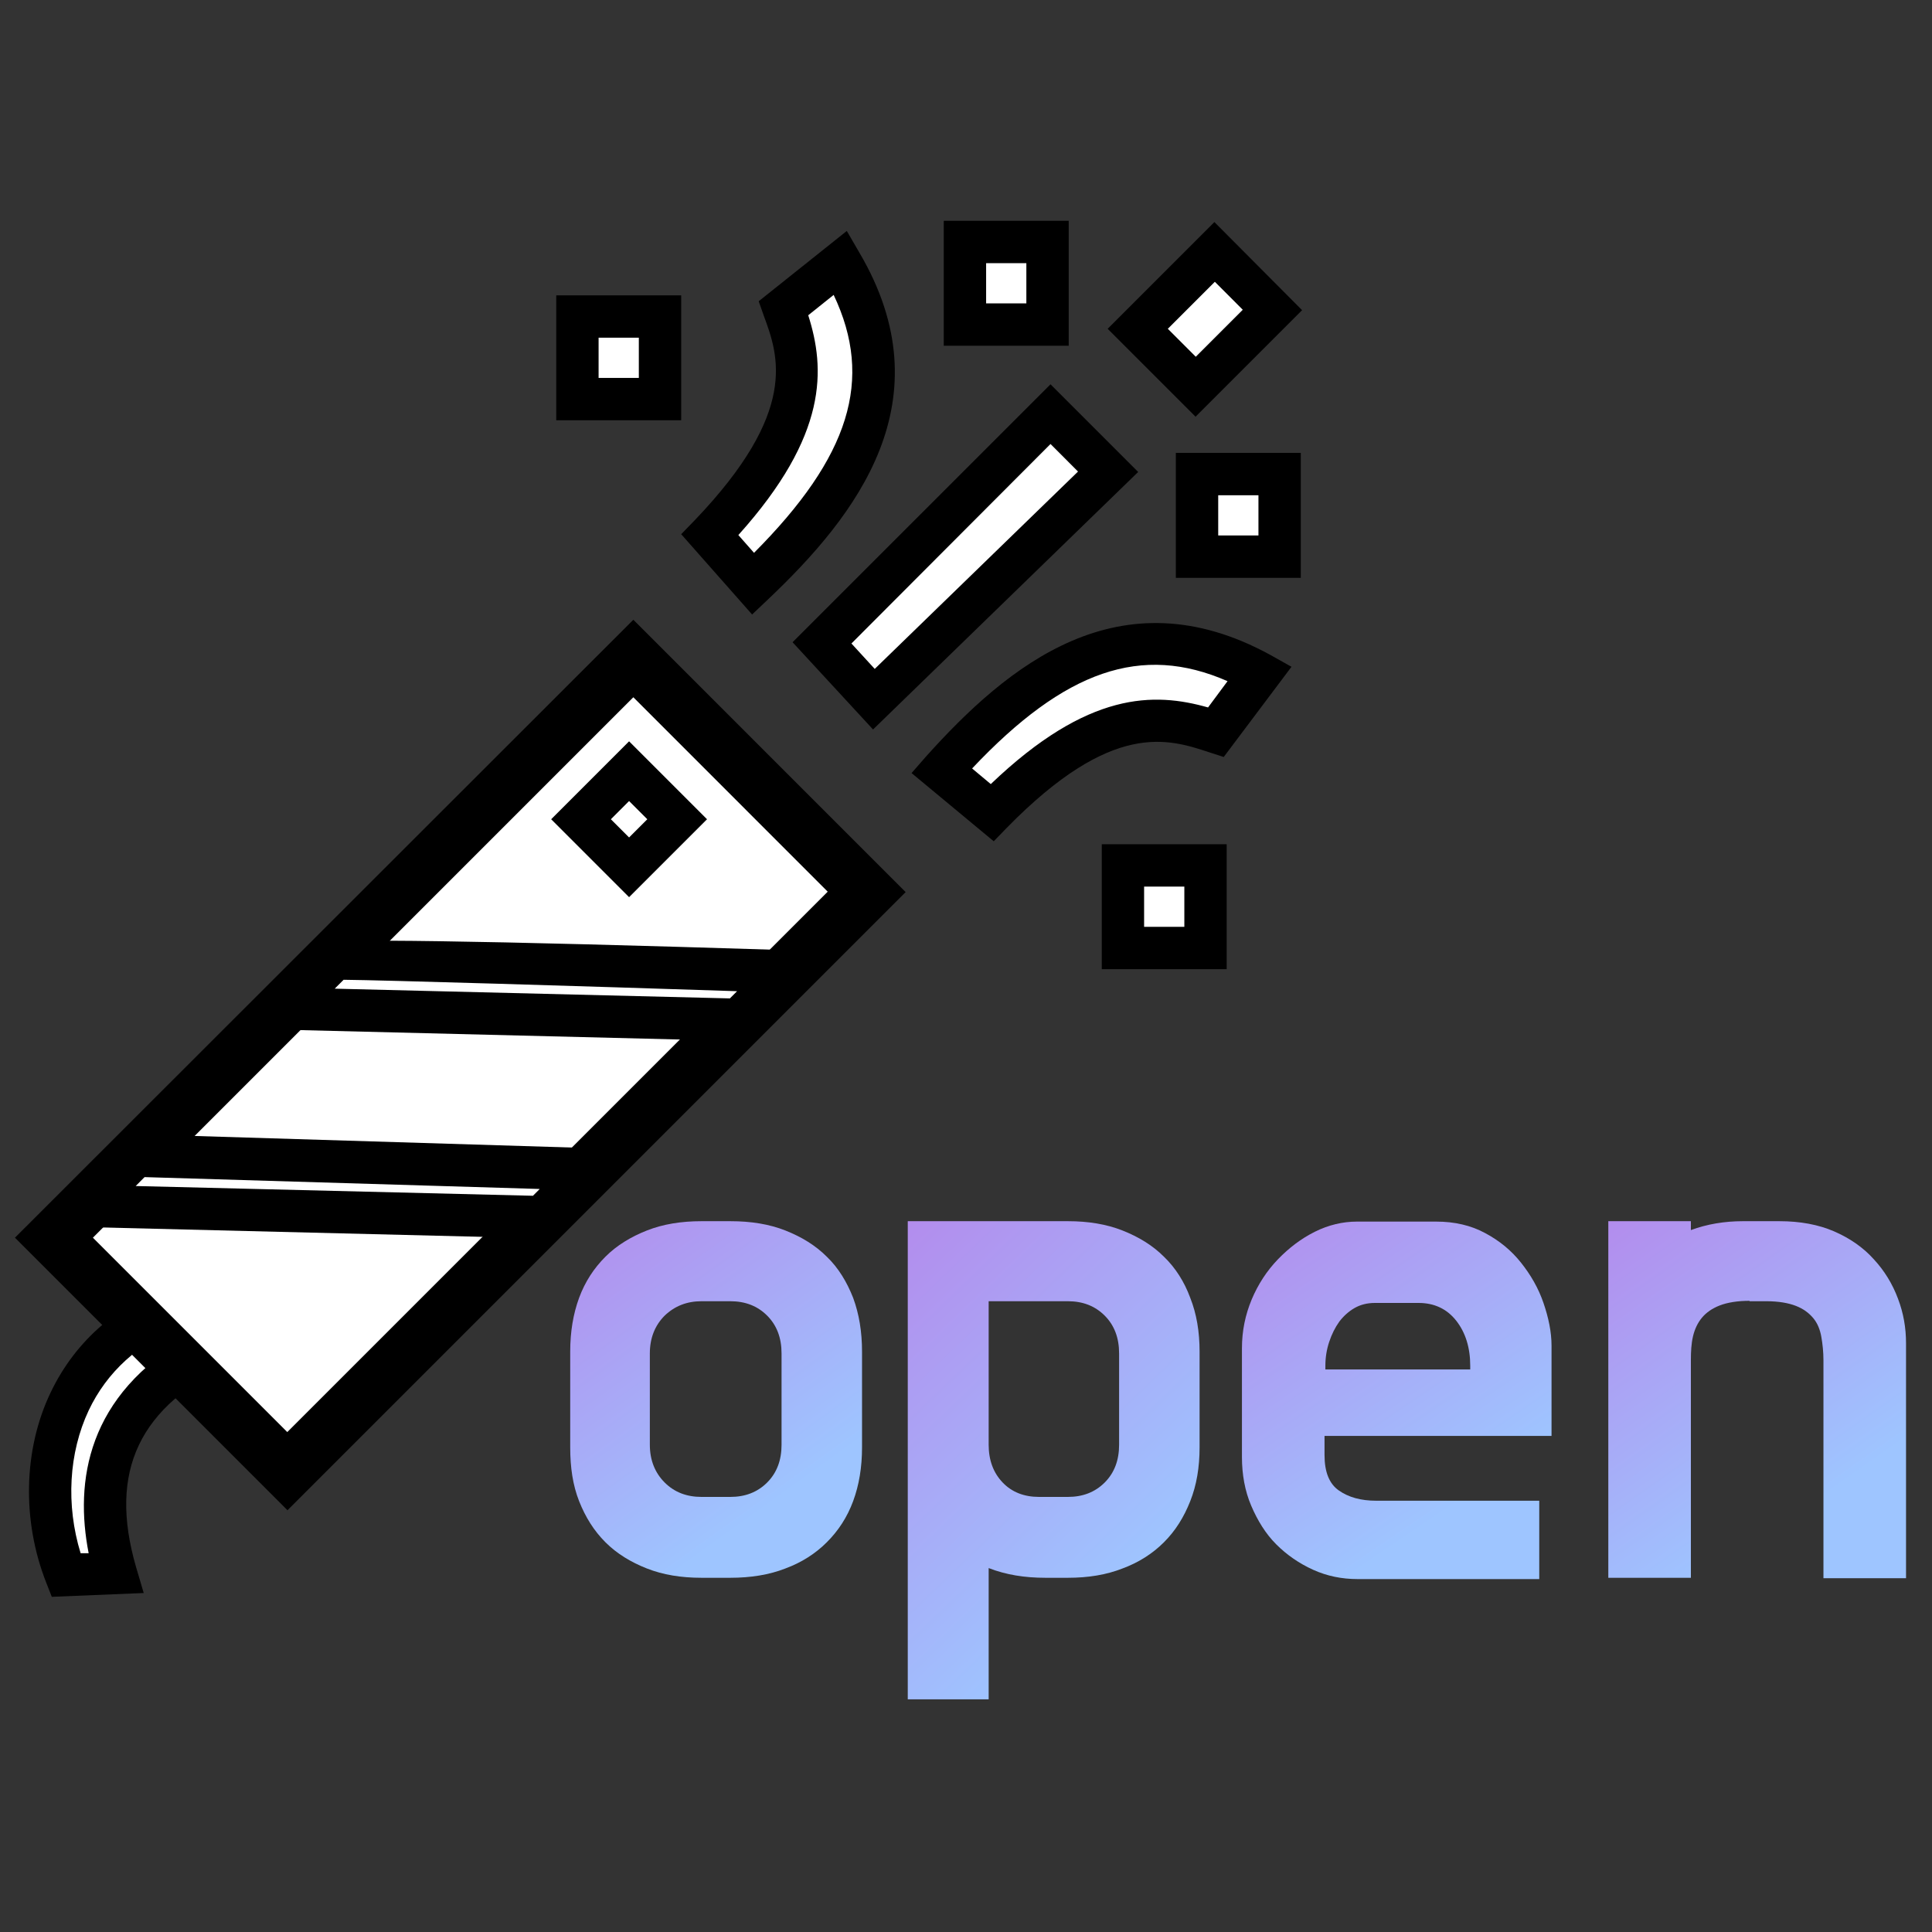
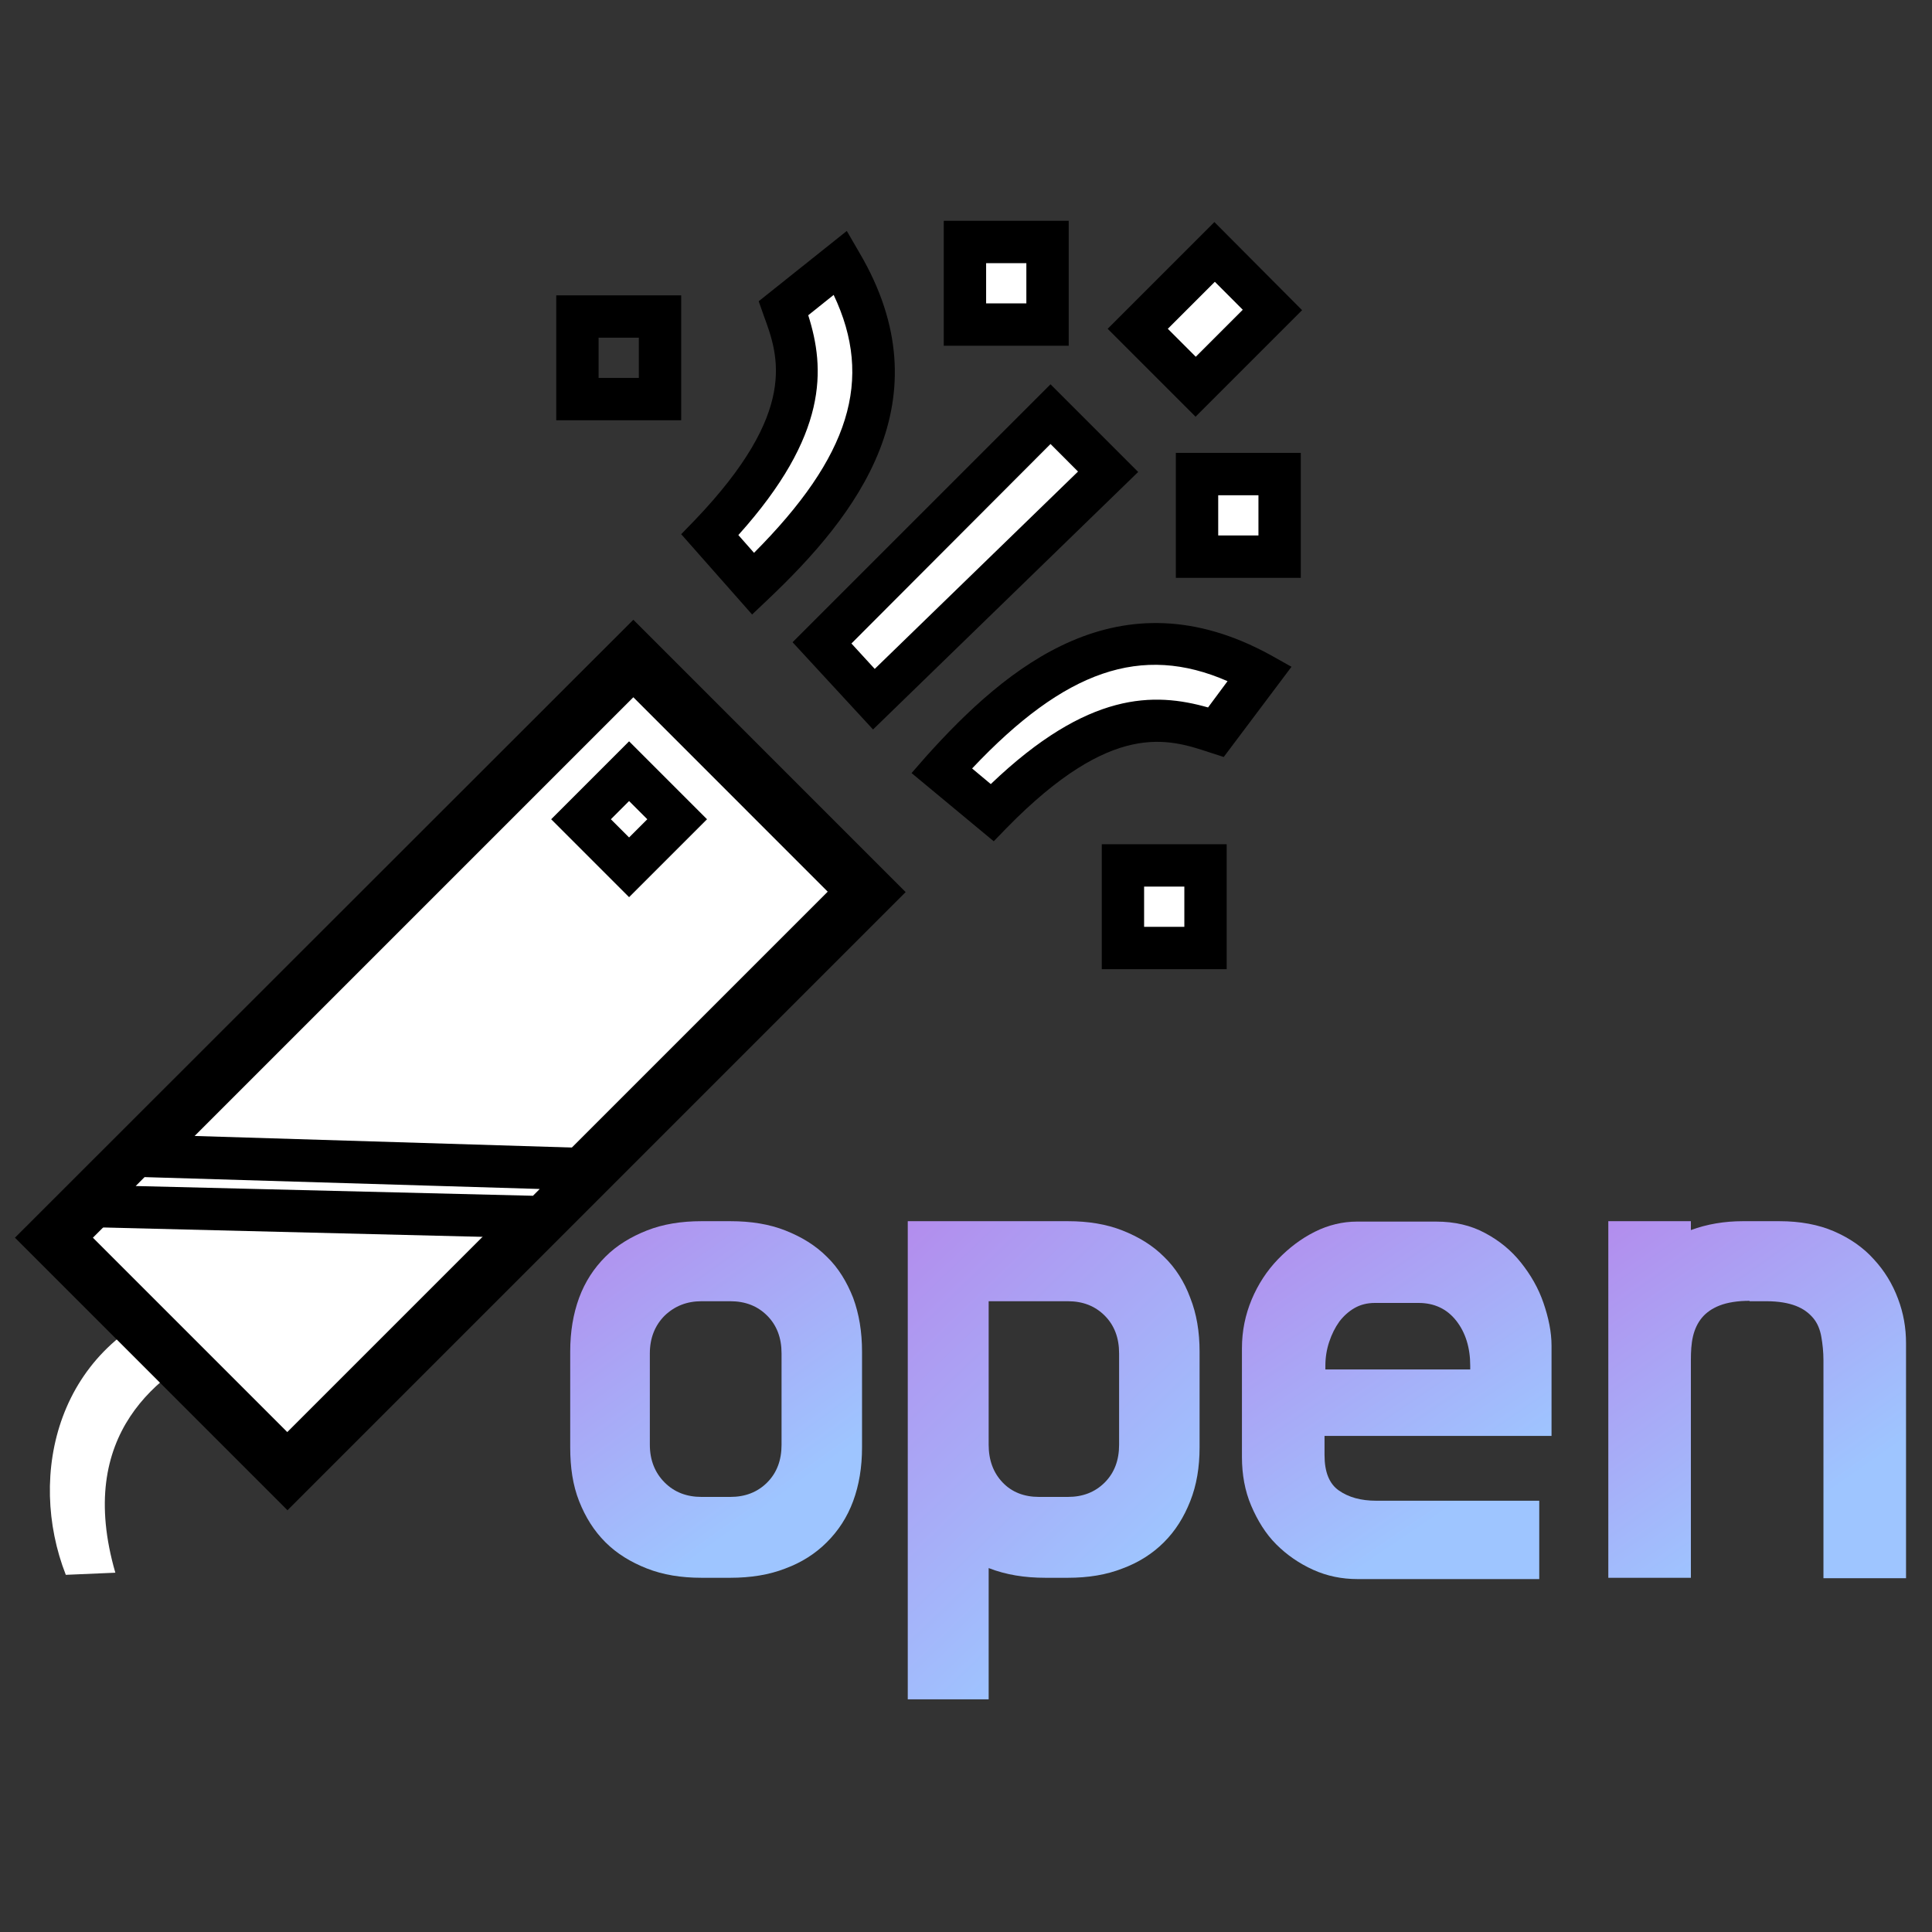
<svg xmlns="http://www.w3.org/2000/svg" width="70" height="70" viewBox="0 0 70 70" fill="none">
  <rect x="0" y="0" width="70" height="70" fill="#333333" stroke="none" />
  <path d="M2.384 57.059C0.972 53.453 2.046 48.68 6.773 47.146L8.123 48.634C5.745 49.724 2.722 51.949 4.179 56.982L2.384 57.059Z" fill="white" />
-   <path d="M1.877 57.856L1.678 57.35C0.788 55.094 0.849 52.516 1.831 50.46C2.752 48.526 4.379 47.145 6.558 46.44L7.033 46.286L9.412 48.91L8.461 49.355C5.039 50.936 3.918 53.299 4.931 56.782L5.207 57.718L1.877 57.856ZM6.558 48.051C5.023 48.665 3.872 49.708 3.212 51.105C2.491 52.639 2.384 54.526 2.921 56.276H3.212C2.706 53.682 3.136 50.552 6.88 48.419L6.558 48.051Z" fill="black" />
  <path d="M31.392 32.322L22.939 23.869L1.954 44.854L10.406 53.307L31.392 32.322Z" fill="white" />
  <path d="M10.409 54.711L0.542 44.844L22.947 22.455L32.813 32.322L10.409 54.726V54.711ZM3.366 44.844L10.409 51.887L29.99 32.307L22.947 25.263L3.366 44.844Z" fill="black" />
  <path d="M4.931 41.867L21.351 42.358L19.616 44.107L3.105 43.693L4.931 41.867Z" fill="white" />
  <path d="M19.924 44.874L1.294 44.414L4.624 41.084L23.146 41.652L19.924 44.874ZM4.916 42.972L19.31 43.325L19.555 43.079L5.238 42.649L4.916 42.972Z" fill="black" />
-   <path d="M12.128 34.716L28.471 35.192L26.752 36.941L10.302 36.527L12.128 34.701V34.716Z" fill="white" />
-   <path d="M27.074 37.724L8.506 37.264L11.591 34.179C11.775 33.995 17.412 34.077 28.501 34.425L30.25 34.486L27.074 37.724ZM12.113 35.821L26.445 36.174L26.706 35.913C21.074 35.729 13.969 35.514 12.45 35.499L12.113 35.836V35.821Z" fill="black" />
  <path d="M26.461 44.246C27.213 44.246 27.872 44.353 28.456 44.583C29.039 44.814 29.545 45.12 29.959 45.535C30.374 45.934 30.681 46.44 30.911 47.023C31.126 47.606 31.233 48.251 31.233 48.972V52.44C31.233 53.161 31.126 53.806 30.911 54.389C30.696 54.972 30.374 55.463 29.959 55.877C29.545 56.292 29.039 56.614 28.456 56.829C27.872 57.059 27.197 57.166 26.461 57.166H25.417C24.681 57.166 24.021 57.059 23.438 56.829C22.855 56.599 22.348 56.292 21.934 55.877C21.52 55.463 21.213 54.972 20.982 54.389C20.752 53.806 20.66 53.161 20.66 52.44V48.972C20.66 48.251 20.768 47.606 20.982 47.023C21.197 46.44 21.52 45.949 21.934 45.535C22.348 45.12 22.855 44.814 23.438 44.583C24.021 44.353 24.681 44.246 25.417 44.246H26.461ZM25.417 47.146C24.895 47.146 24.45 47.315 24.082 47.668C23.729 48.021 23.545 48.481 23.545 49.034V52.348C23.545 52.901 23.729 53.361 24.082 53.714C24.435 54.067 24.88 54.236 25.417 54.236H26.461C26.998 54.236 27.443 54.067 27.796 53.714C28.149 53.361 28.317 52.901 28.317 52.348V49.034C28.317 48.481 28.149 48.021 27.796 47.668C27.443 47.315 26.998 47.146 26.461 47.146H25.417Z" fill="url(#paint0_linear_68_26590)" />
  <path d="M38.691 44.246C39.427 44.246 40.087 44.353 40.67 44.583C41.253 44.814 41.76 45.12 42.174 45.535C42.588 45.934 42.911 46.44 43.125 47.023C43.356 47.606 43.463 48.251 43.463 48.972V52.44C43.463 53.161 43.356 53.806 43.125 54.389C42.895 54.972 42.588 55.463 42.174 55.877C41.76 56.292 41.253 56.614 40.67 56.829C40.087 57.059 39.427 57.166 38.691 57.166H37.877C37.125 57.166 36.45 57.059 35.821 56.814V61.571H32.89V44.246H38.675H38.691ZM35.821 47.146V52.348C35.821 52.901 35.99 53.361 36.328 53.714C36.665 54.067 37.11 54.236 37.647 54.236H38.691C39.228 54.236 39.673 54.067 40.026 53.714C40.379 53.361 40.547 52.901 40.547 52.348V49.034C40.547 48.481 40.379 48.021 40.026 47.668C39.673 47.315 39.228 47.146 38.691 47.146H35.821Z" fill="url(#paint1_linear_68_26590)" />
  <path d="M44.998 48.849C44.998 48.22 45.12 47.637 45.35 47.085C45.581 46.532 45.903 46.041 46.302 45.627C46.701 45.213 47.146 44.875 47.637 44.63C48.128 44.384 48.65 44.261 49.156 44.261H52.041C52.701 44.261 53.299 44.399 53.806 44.675C54.327 44.952 54.757 45.305 55.11 45.75C55.463 46.195 55.739 46.67 55.923 47.208C56.108 47.745 56.215 48.266 56.215 48.757V52.026H47.99V52.716C47.99 53.33 48.159 53.76 48.512 54.005C48.865 54.251 49.309 54.374 49.862 54.374H55.77V57.213H49.187C48.619 57.213 48.082 57.105 47.575 56.875C47.069 56.645 46.624 56.338 46.24 55.954C45.857 55.571 45.565 55.095 45.335 54.558C45.105 54.021 44.998 53.422 44.998 52.793V48.849ZM48.021 49.617H53.269V49.479C53.269 48.834 53.1 48.282 52.762 47.852C52.425 47.422 51.964 47.208 51.397 47.208H49.816C49.54 47.208 49.294 47.269 49.079 47.392C48.865 47.514 48.68 47.683 48.527 47.883C48.373 48.097 48.251 48.343 48.159 48.619C48.067 48.895 48.021 49.187 48.021 49.479V49.617Z" fill="url(#paint2_linear_68_26590)" />
  <path d="M63.397 47.131C62.952 47.131 62.584 47.192 62.307 47.3C62.031 47.407 61.816 47.56 61.663 47.745C61.509 47.929 61.402 48.159 61.34 48.42C61.279 48.681 61.264 48.972 61.264 49.264V57.166H58.272V44.246H61.264V44.568C61.847 44.353 62.476 44.246 63.151 44.246H64.471C65.223 44.246 65.883 44.369 66.451 44.614C67.018 44.86 67.509 45.197 67.893 45.627C68.276 46.041 68.568 46.517 68.768 47.054C68.967 47.576 69.059 48.113 69.059 48.665V57.182H66.067V49.279C66.067 48.987 66.036 48.696 65.99 48.435C65.944 48.174 65.852 47.944 65.699 47.76C65.545 47.576 65.346 47.422 65.069 47.315C64.793 47.208 64.44 47.146 63.995 47.146H63.382L63.397 47.131Z" fill="url(#paint3_linear_68_26590)" />
  <path d="M24.53 29.682L22.794 27.946L21.058 29.682L22.794 31.419L24.53 29.682Z" fill="white" />
  <path d="M22.793 32.506L19.97 29.683L22.793 26.859L25.617 29.683L22.793 32.506ZM22.133 29.683L22.793 30.343L23.453 29.683L22.793 29.023L22.133 29.683Z" fill="black" />
  <path d="M25.724 19.386L27.289 21.151C31.417 17.222 32.936 13.708 30.45 9.519L28.379 11.176C29.054 13.033 29.591 15.335 25.724 19.386Z" fill="white" />
  <path d="M27.243 22.256L24.681 19.355L25.172 18.849C28.947 14.905 28.21 12.895 27.673 11.437L27.489 10.915L30.681 8.368L31.126 9.135C34.302 14.506 31.034 18.68 27.826 21.718L27.243 22.271V22.256ZM26.752 19.386L27.32 20.03C30.788 16.547 31.663 13.754 30.205 10.685L29.284 11.422C29.898 13.355 30.021 15.749 26.752 19.386Z" fill="black" />
  <path d="M35.959 29.437L34.133 27.918C37.939 23.668 41.392 22.056 45.673 24.404L44.077 26.522C42.19 25.908 39.872 25.448 35.959 29.437Z" fill="white" />
  <path d="M36.005 30.481L33.028 28.01L33.55 27.412C36.496 24.128 40.563 20.737 46.026 23.729L46.793 24.159L44.338 27.427L43.816 27.258C42.328 26.767 40.302 26.092 36.481 29.99L35.99 30.496L36.005 30.481ZM35.238 27.857L35.898 28.409C39.427 25.033 41.821 25.079 43.77 25.632L44.476 24.68C41.361 23.315 38.583 24.281 35.223 27.841L35.238 27.857Z" fill="black" />
  <path d="M29.775 23.299L31.663 25.325L40.149 17.084L38.062 15.013L29.775 23.299Z" fill="white" />
  <path d="M31.632 26.43L28.716 23.269L38.062 13.924L41.238 17.1L31.632 26.43ZM30.849 23.315L31.693 24.236L39.059 17.085L38.062 16.087L30.849 23.315Z" fill="black" />
  <path d="M46.106 11.228L44.012 9.134L41.223 11.922L43.317 14.016L46.106 11.228Z" fill="white" />
  <path d="M43.325 15.105L40.133 11.913L44 8.046L47.177 11.238L43.31 15.105H43.325ZM42.312 11.913L43.325 12.926L45.028 11.223L44.016 10.21L42.312 11.913Z" fill="black" />
  <path d="M37.954 8.767H34.961V11.76H37.954V8.767Z" fill="white" />
  <path d="M38.721 12.527H34.194V8H38.721V12.527ZM35.729 10.992H37.187V9.535H35.729V10.992Z" fill="black" />
  <path d="M46.363 17.176H43.371V20.168H46.363V17.176Z" fill="white" />
  <path d="M47.13 20.936H42.603V16.409H47.13V20.936ZM44.138 19.401H45.596V17.944H44.138V19.401Z" fill="black" />
  <path d="M43.678 31.371H40.686V34.363H43.678V31.371Z" fill="white" />
  <path d="M44.445 35.115H39.919V30.588H44.445V35.115ZM41.453 33.581H42.911V32.123H41.453V33.581Z" fill="black" />
-   <path d="M23.913 11.468H20.921V14.46H23.913V11.468Z" fill="white" />
  <path d="M24.681 15.227H20.154V10.701H24.681V15.227ZM21.688 13.693H23.146V12.235H21.688V13.693Z" fill="black" />
  <defs>
    <linearGradient id="paint0_linear_68_26590" x1="25.778" y1="39.589" x2="33.583" y2="50.462" gradientUnits="userSpaceOnUse">
      <stop stop-color="white" stop-opacity="0" />
      <stop offset="0" stop-color="#B489EC" />
      <stop offset="1" stop-color="#9EC5FF" />
      <stop offset="1" stop-color="#9EC5FF" />
    </linearGradient>
    <linearGradient id="paint1_linear_68_26590" x1="38.008" y1="38.002" x2="49.046" y2="49.469" gradientUnits="userSpaceOnUse">
      <stop stop-color="white" stop-opacity="0" />
      <stop offset="0" stop-color="#B489EC" />
      <stop offset="1" stop-color="#9EC5FF" />
      <stop offset="1" stop-color="#9EC5FF" />
    </linearGradient>
    <linearGradient id="paint2_linear_68_26590" x1="50.427" y1="39.593" x2="58.099" y2="50.905" gradientUnits="userSpaceOnUse">
      <stop stop-color="white" stop-opacity="0" />
      <stop offset="0" stop-color="#B489EC" />
      <stop offset="1" stop-color="#9EC5FF" />
      <stop offset="1" stop-color="#9EC5FF" />
    </linearGradient>
    <linearGradient id="paint3_linear_68_26590" x1="63.493" y1="39.584" x2="71.259" y2="50.609" gradientUnits="userSpaceOnUse">
      <stop stop-color="white" stop-opacity="0" />
      <stop offset="0" stop-color="#B489EC" />
      <stop offset="1" stop-color="#9EC5FF" />
      <stop offset="1" stop-color="#9EC5FF" />
    </linearGradient>
  </defs>
</svg>